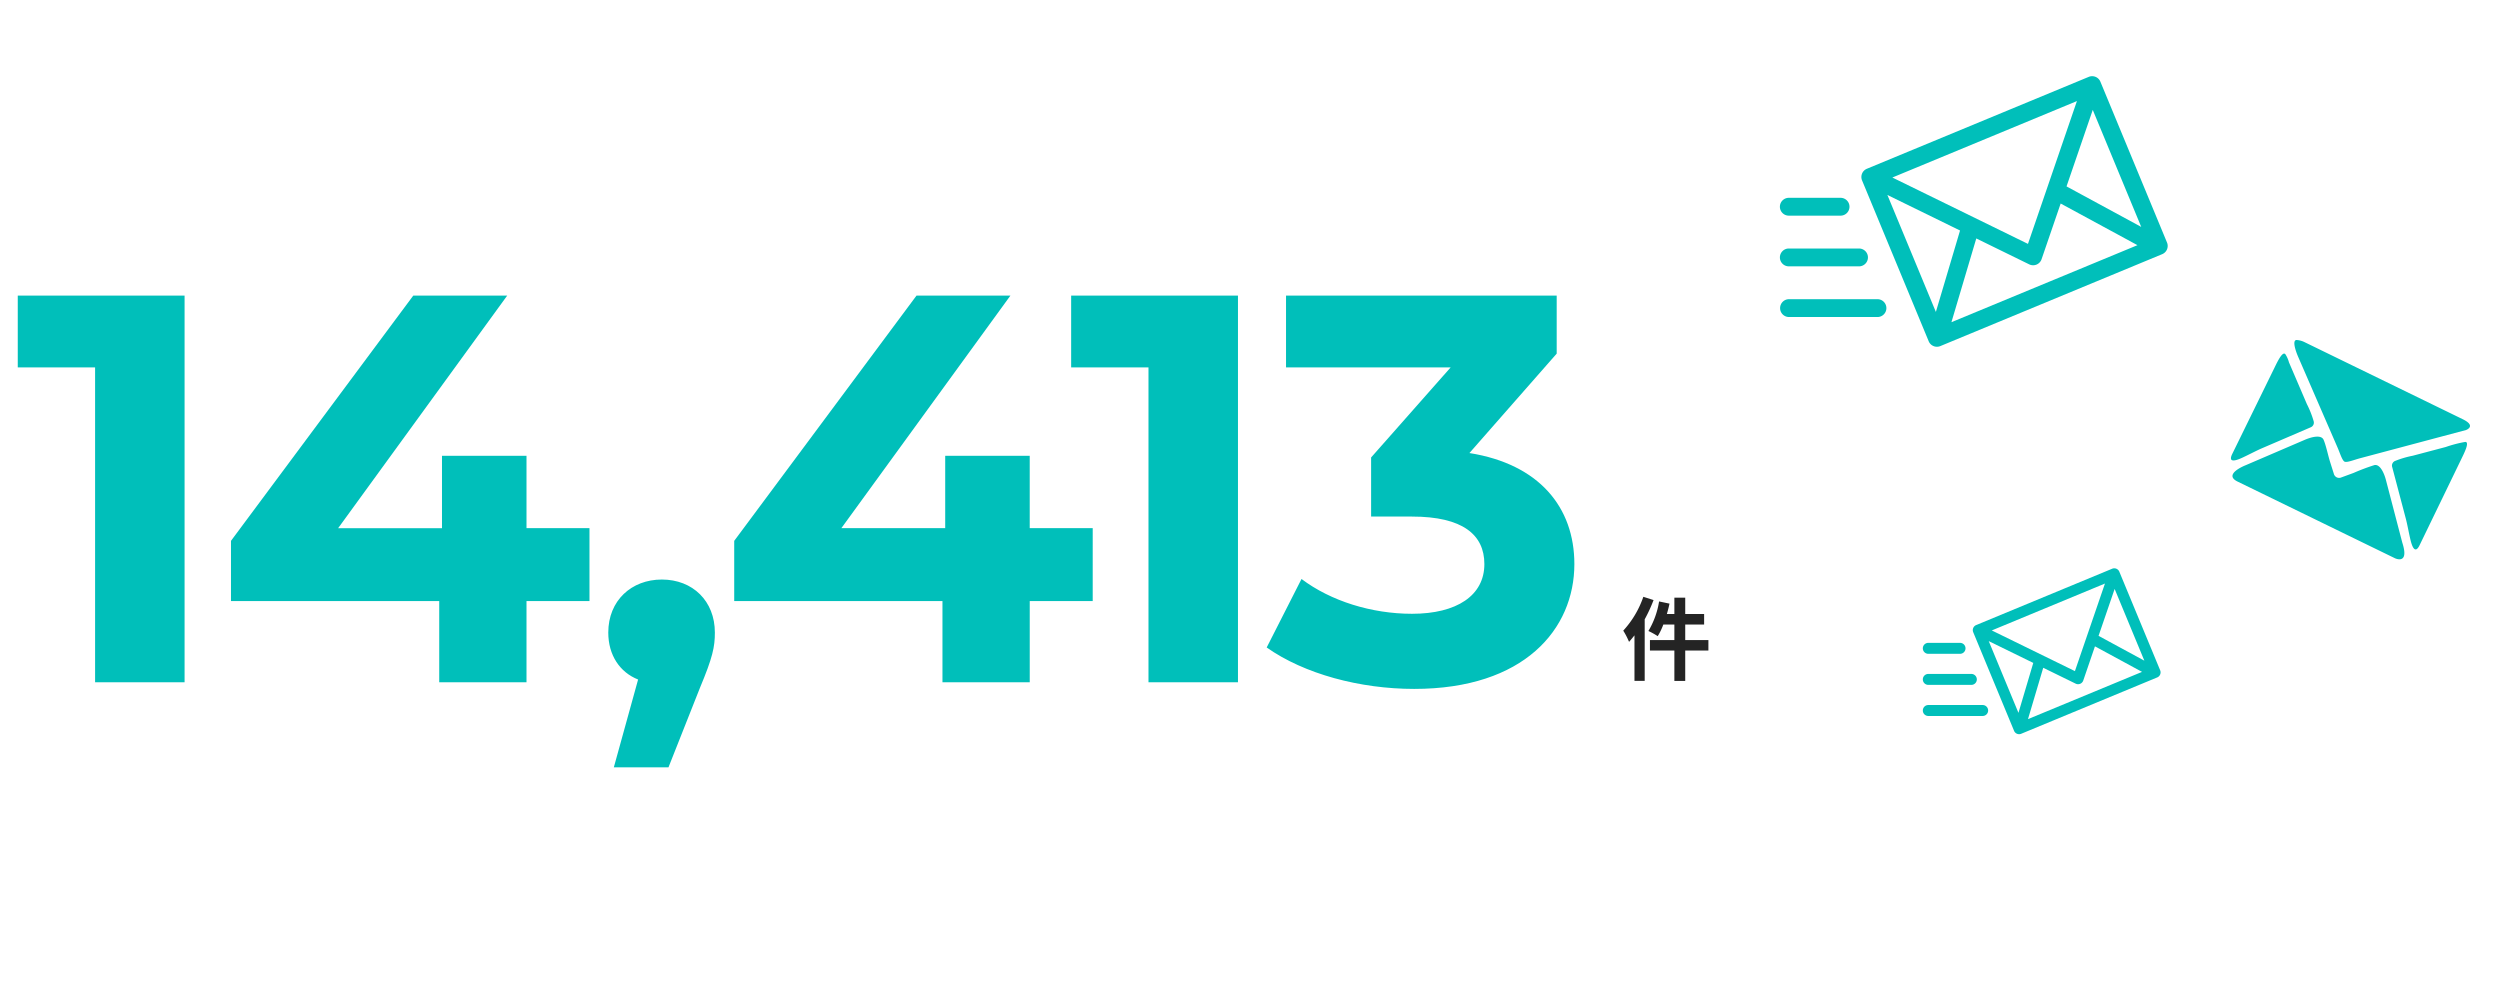
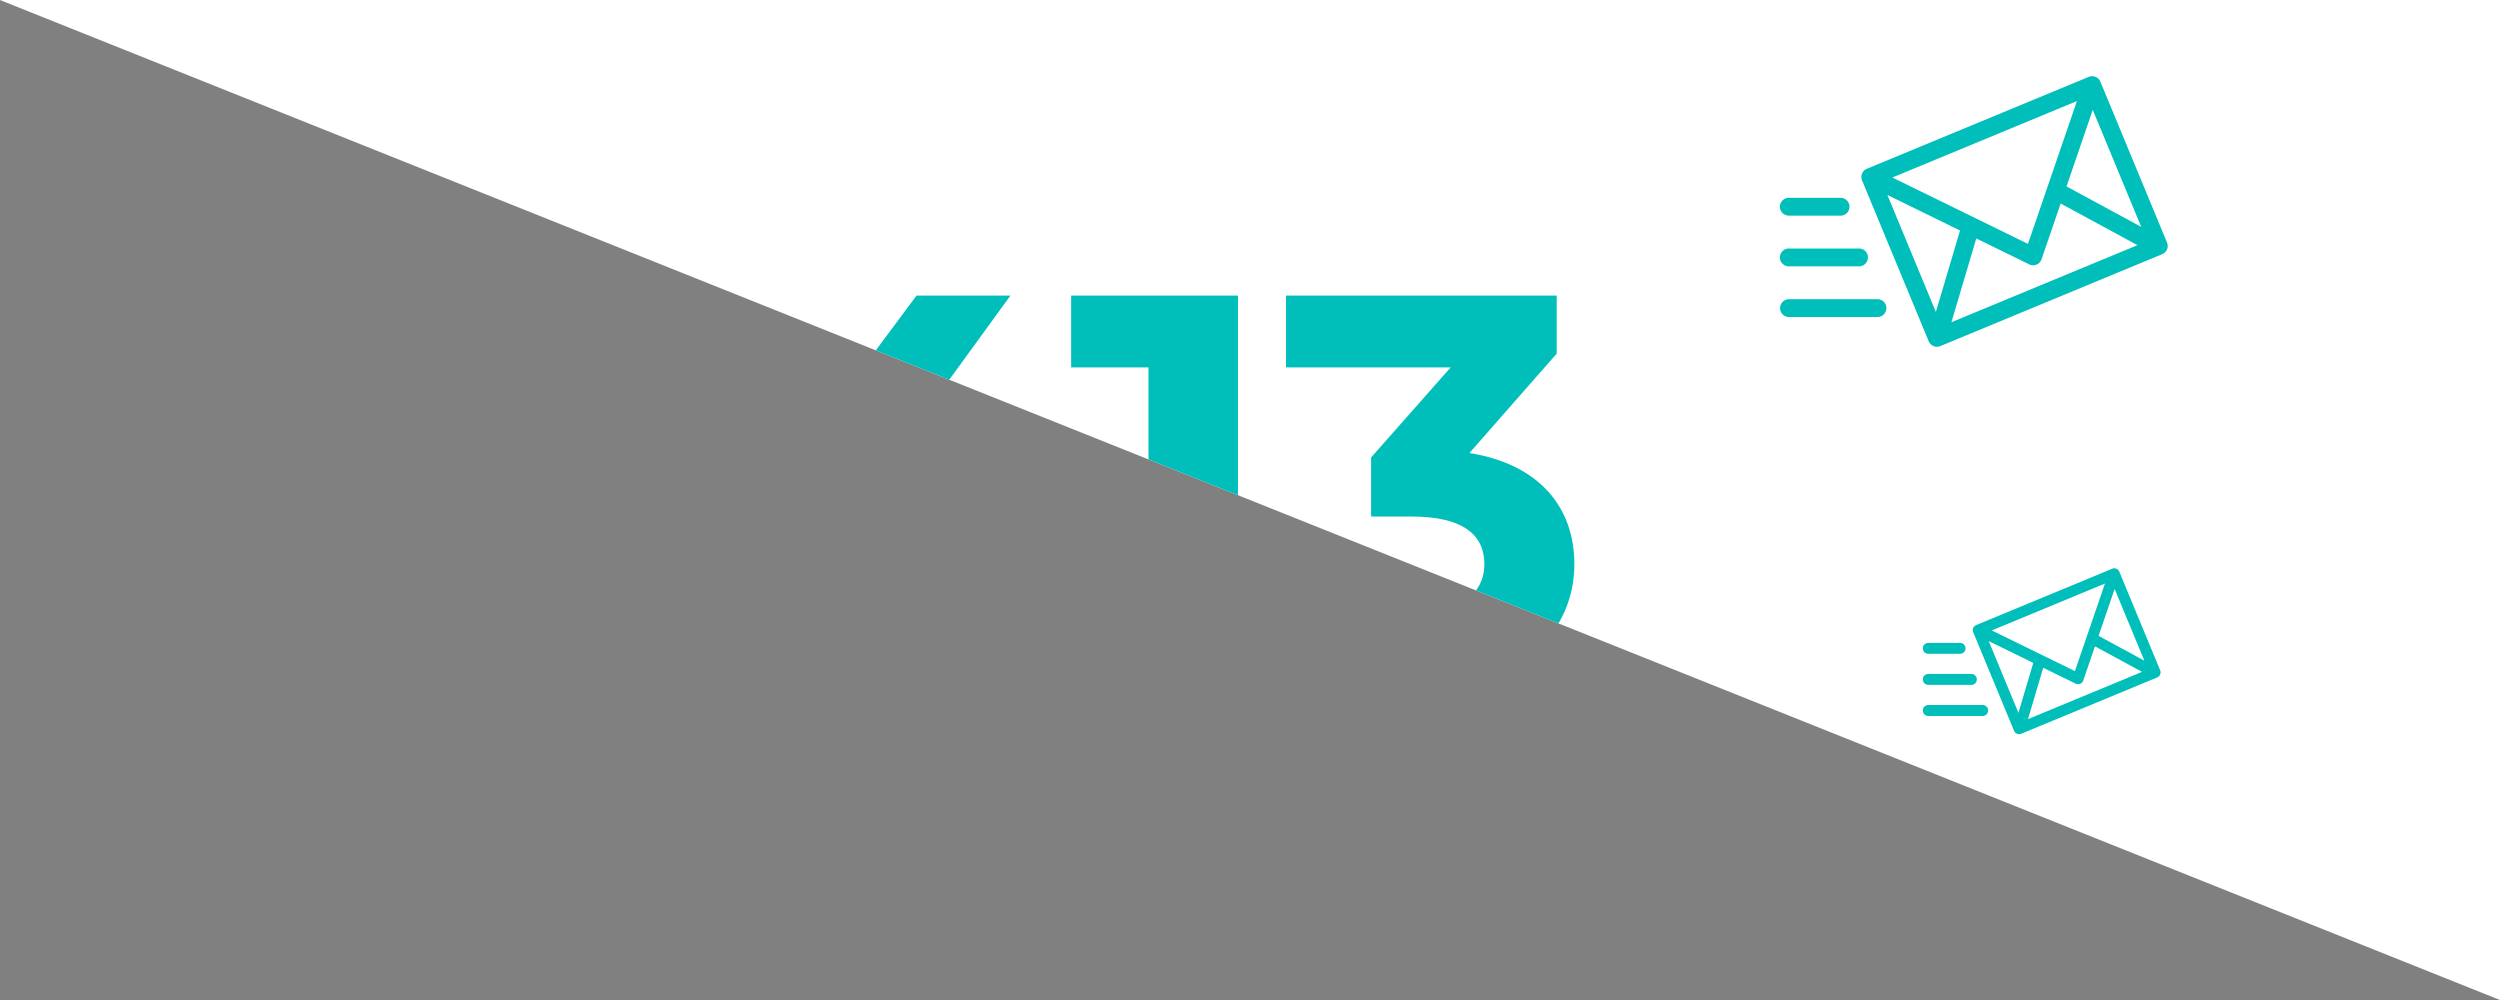
<svg xmlns="http://www.w3.org/2000/svg" width="525" height="210" viewBox="0 0 525 210">
  <rect x="0" y="0" width="525" height="210" fill="#808080" stroke="none" />
  <defs>
    <clipPath id="a">
-       <path d="M0 0h525v210H0z" />
+       <path d="M0 0h525v210z" />
    </clipPath>
  </defs>
  <g clip-path="url(#a)">
    <path fill="#fff" d="M0 0h525v210H0z" />
    <g data-name="グループ 11309">
      <path data-name="パス 44054" d="M3.73 62.079v15.08h16.24v66.12h18.792v-81.2zm120.06 48.836h-13.224v-15.2H92.818v15.2H71.01l35.5-48.836H86.786l-38.28 51.5v12.644h43.732v17.056h18.328v-17.052h13.224zm15.2 10.788c-6.38 0-11.252 4.408-11.252 11.136 0 4.756 2.436 8.352 6.264 9.86l-5.1 18.444h11.476l6.612-16.7c2.668-6.38 3.132-8.584 3.132-11.6 0-6.616-4.64-11.14-11.136-11.14zm90.48-10.788h-13.228v-15.2h-17.748v15.2h-21.808l35.5-48.836h-19.72l-38.28 51.5v12.644h43.732v17.056h18.328v-17.052h13.224zm-4.528-48.836v15.08h16.24v66.12h18.792v-81.2zm83.636 33.06l18.328-20.88v-12.18h-56.84v15.08h34.568l-16.7 18.908v12.412h8.584c10.672 0 15.2 3.828 15.2 9.976 0 6.612-5.8 10.44-15.2 10.44-8.468 0-17.052-2.668-23.2-7.308l-7.312 14.384c7.888 5.568 19.6 8.7 30.972 8.7 23.084 0 33.64-12.528 33.64-26.216 0-11.948-7.424-20.996-22.04-23.316z" fill="#00bfba" />
-       <path data-name="パス 44055" d="M345.101 125.329a20.119 20.119 0 01-4.218 7.106 15.441 15.441 0 011.216 2.356c.38-.418.76-.893 1.14-1.368v9.557h2.147v-12.92a32.187 32.187 0 001.862-4.047zm13.664 9.082h-4.867v-3.265h3.967v-2.2h-3.967v-3.439h-2.28v3.439h-1.577c.209-.722.4-1.444.551-2.185l-2.185-.456a17.44 17.44 0 01-2.242 6.206 14.6 14.6 0 011.957 1.083 13.408 13.408 0 001.178-2.448h2.318v3.268h-5.13v2.2h5.13v6.385h2.28v-6.384h4.867z" fill="#242424" />
-       <path data-name="パス 37376" d="M469.899 101.135c-3.147-1.533 1.59-3.395 1.59-3.395l12.561-5.395c1.221-.525 3.398-1.165 3.91.022s.94 3.295 1.337 4.561l.809 2.564a1.143 1.143 0 001.574.767l2.558-.938a43.2 43.2 0 014.38-1.648c1.221-.267 2.076 1.79 2.413 3.076l3.447 13.19c1.555 4.8-1.54 3.292-1.54 3.292l-33.039-16.097zm5.092-6.992c-1.221.526-3.13 1.545-4.345 2.084-1.373.606-2.75.905-1.87-.902l8.885-18.14c.595-1.215 1.701-3.568 2.29-2.763a6.007 6.007 0 01.73 1.664l3.763 8.771a20.33 20.33 0 011.43 3.613 1.056 1.056 0 01-.613 1.258zm20.651 2.08c-1.276.338-2.786.966-3.284.725s-.965-1.805-1.491-3.011l-8.243-18.982c-.526-1.21-1.32-3.517-.348-3.557a4.4 4.4 0 011.676.45l33.208 16.18c2.99 1.457.71 2.274.71 2.274zm10.609 17.35c-.327-1.289-.7-3.42-1.043-4.708l-2.855-10.808a1.054 1.054 0 01.614-1.258 20.3 20.3 0 013.724-1.098l6.928-1.834a26.244 26.244 0 014.068-1.062c.996-.033-.176 2.285-.769 3.51l-8.803 18.175c-.88 1.809-1.495.54-1.864-.916z" fill="#00bfba" />
      <g fill="#00bfba">
        <path data-name="パス 37420" d="M455.073 50.933l-13.991-33.777a1.872 1.872 0 00-2.446-1.013l-46.591 19.298a1.872 1.872 0 00-1.013 2.446l13.993 33.777a1.871 1.871 0 002.446 1.013l46.586-19.3a1.872 1.872 0 001.016-2.444zm-29.2.282l-28.478-13.936 38.76-16.055zm.26 4.3a1.872 1.872 0 002.594-1.074l4.012-11.7 16.127 8.745L409.8 67.661l5.22-17.587zm23.525-7.864l-15.687-8.506 5.508-16.068zm-53.308-6.71l15.259 7.467-5.077 17.1z" />
        <path data-name="パス 37421" d="M375.651 45.287h10.869a1.872 1.872 0 000-3.745h-10.869a1.872 1.872 0 100 3.745z" />
        <path data-name="パス 37422" d="M394.268 62.831h-18.617a1.873 1.873 0 000 3.745h18.617a1.872 1.872 0 100-3.745z" />
        <path data-name="パス 37423" d="M375.651 55.932h14.744a1.872 1.872 0 000-3.745h-14.744a1.872 1.872 0 100 3.745z" />
      </g>
      <g data-name="mailing" fill="#00bfba">
        <path data-name="パス 37420" d="M453.634 140.761l-8.577-20.707a1.148 1.148 0 00-1.5-.621l-28.561 11.831a1.148 1.148 0 00-.621 1.5l8.578 20.707a1.147 1.147 0 001.5.621l28.56-11.831a1.148 1.148 0 00.621-1.5zm-17.9.173l-17.46-8.543 23.767-9.848zm.159 2.634a1.148 1.148 0 001.59-.659l2.458-7.175 9.887 5.361-23.95 9.921 3.2-10.782zm14.422-4.825l-9.617-5.215 3.377-9.851zm-32.681-4.11l9.355 4.578-3.113 10.489z" />
        <path data-name="パス 37421" d="M404.945 137.301h6.663a1.15 1.15 0 100-2.3h-6.663a1.15 1.15 0 000 2.3z" />
        <path data-name="パス 37422" d="M416.358 148.056h-11.413a1.15 1.15 0 100 2.3h11.413a1.15 1.15 0 000-2.3z" />
        <path data-name="パス 37423" d="M404.945 143.826h9.039a1.15 1.15 0 100-2.3h-9.039a1.15 1.15 0 000 2.3z" />
      </g>
    </g>
  </g>
</svg>